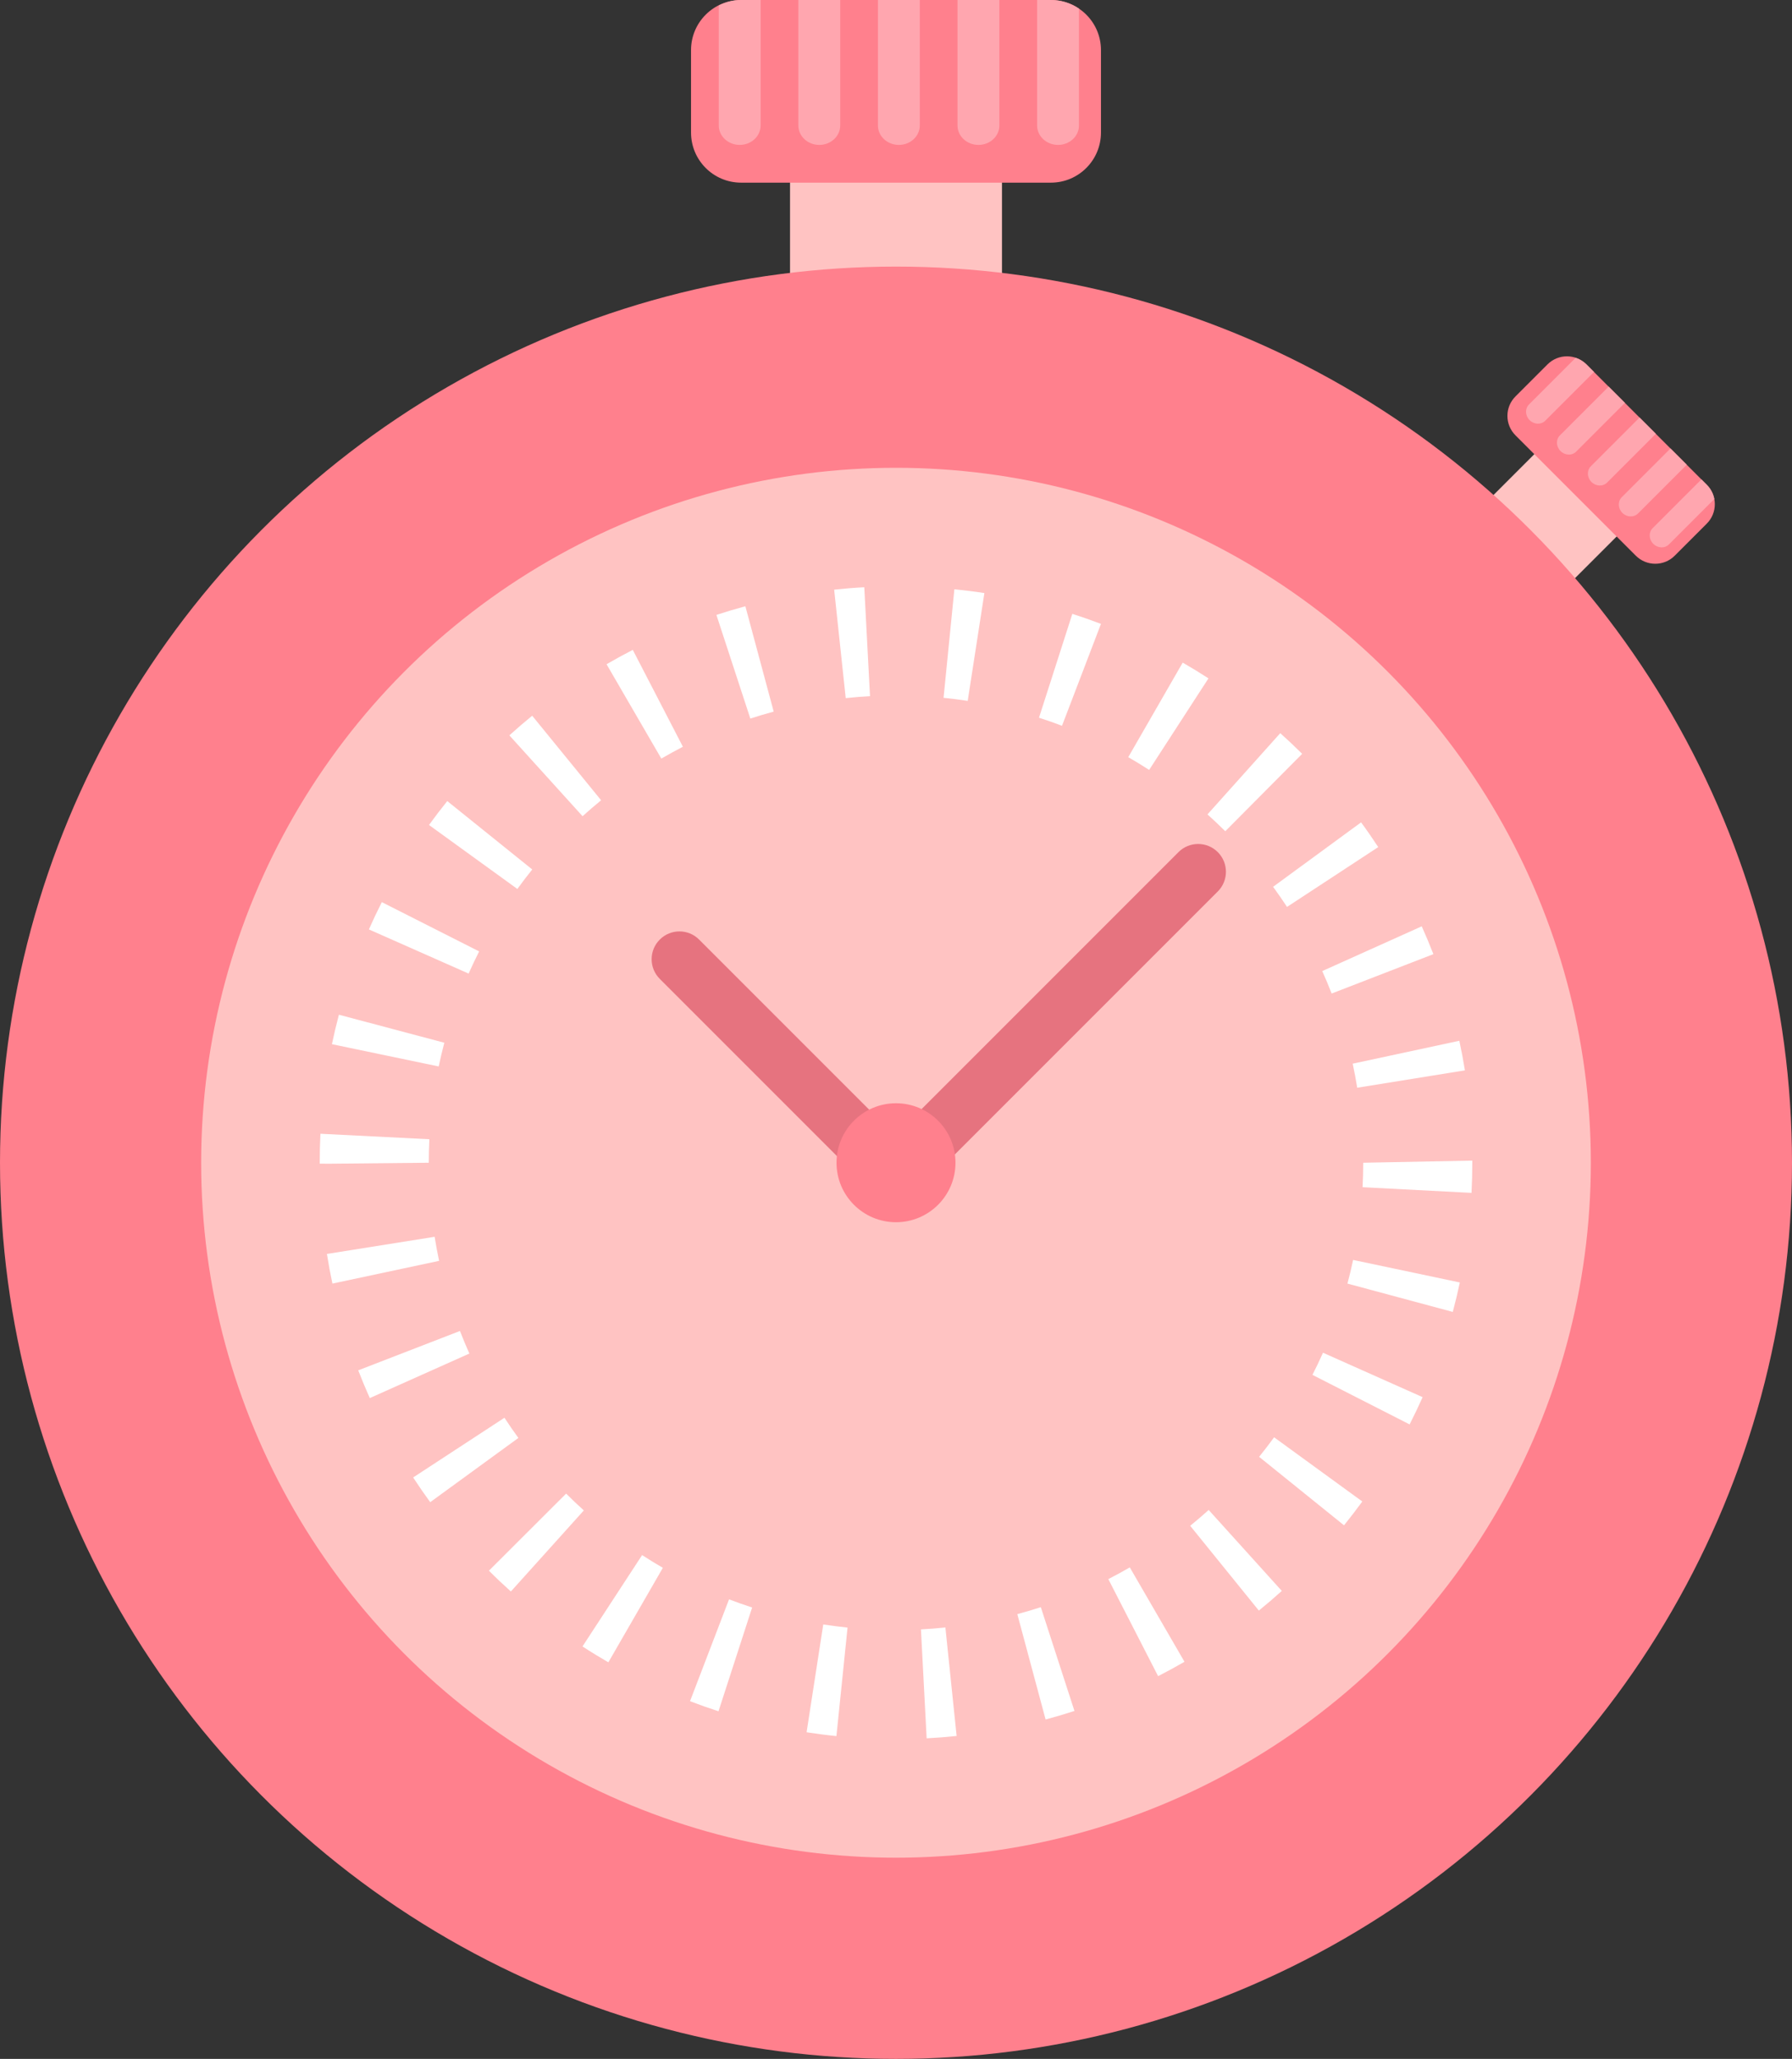
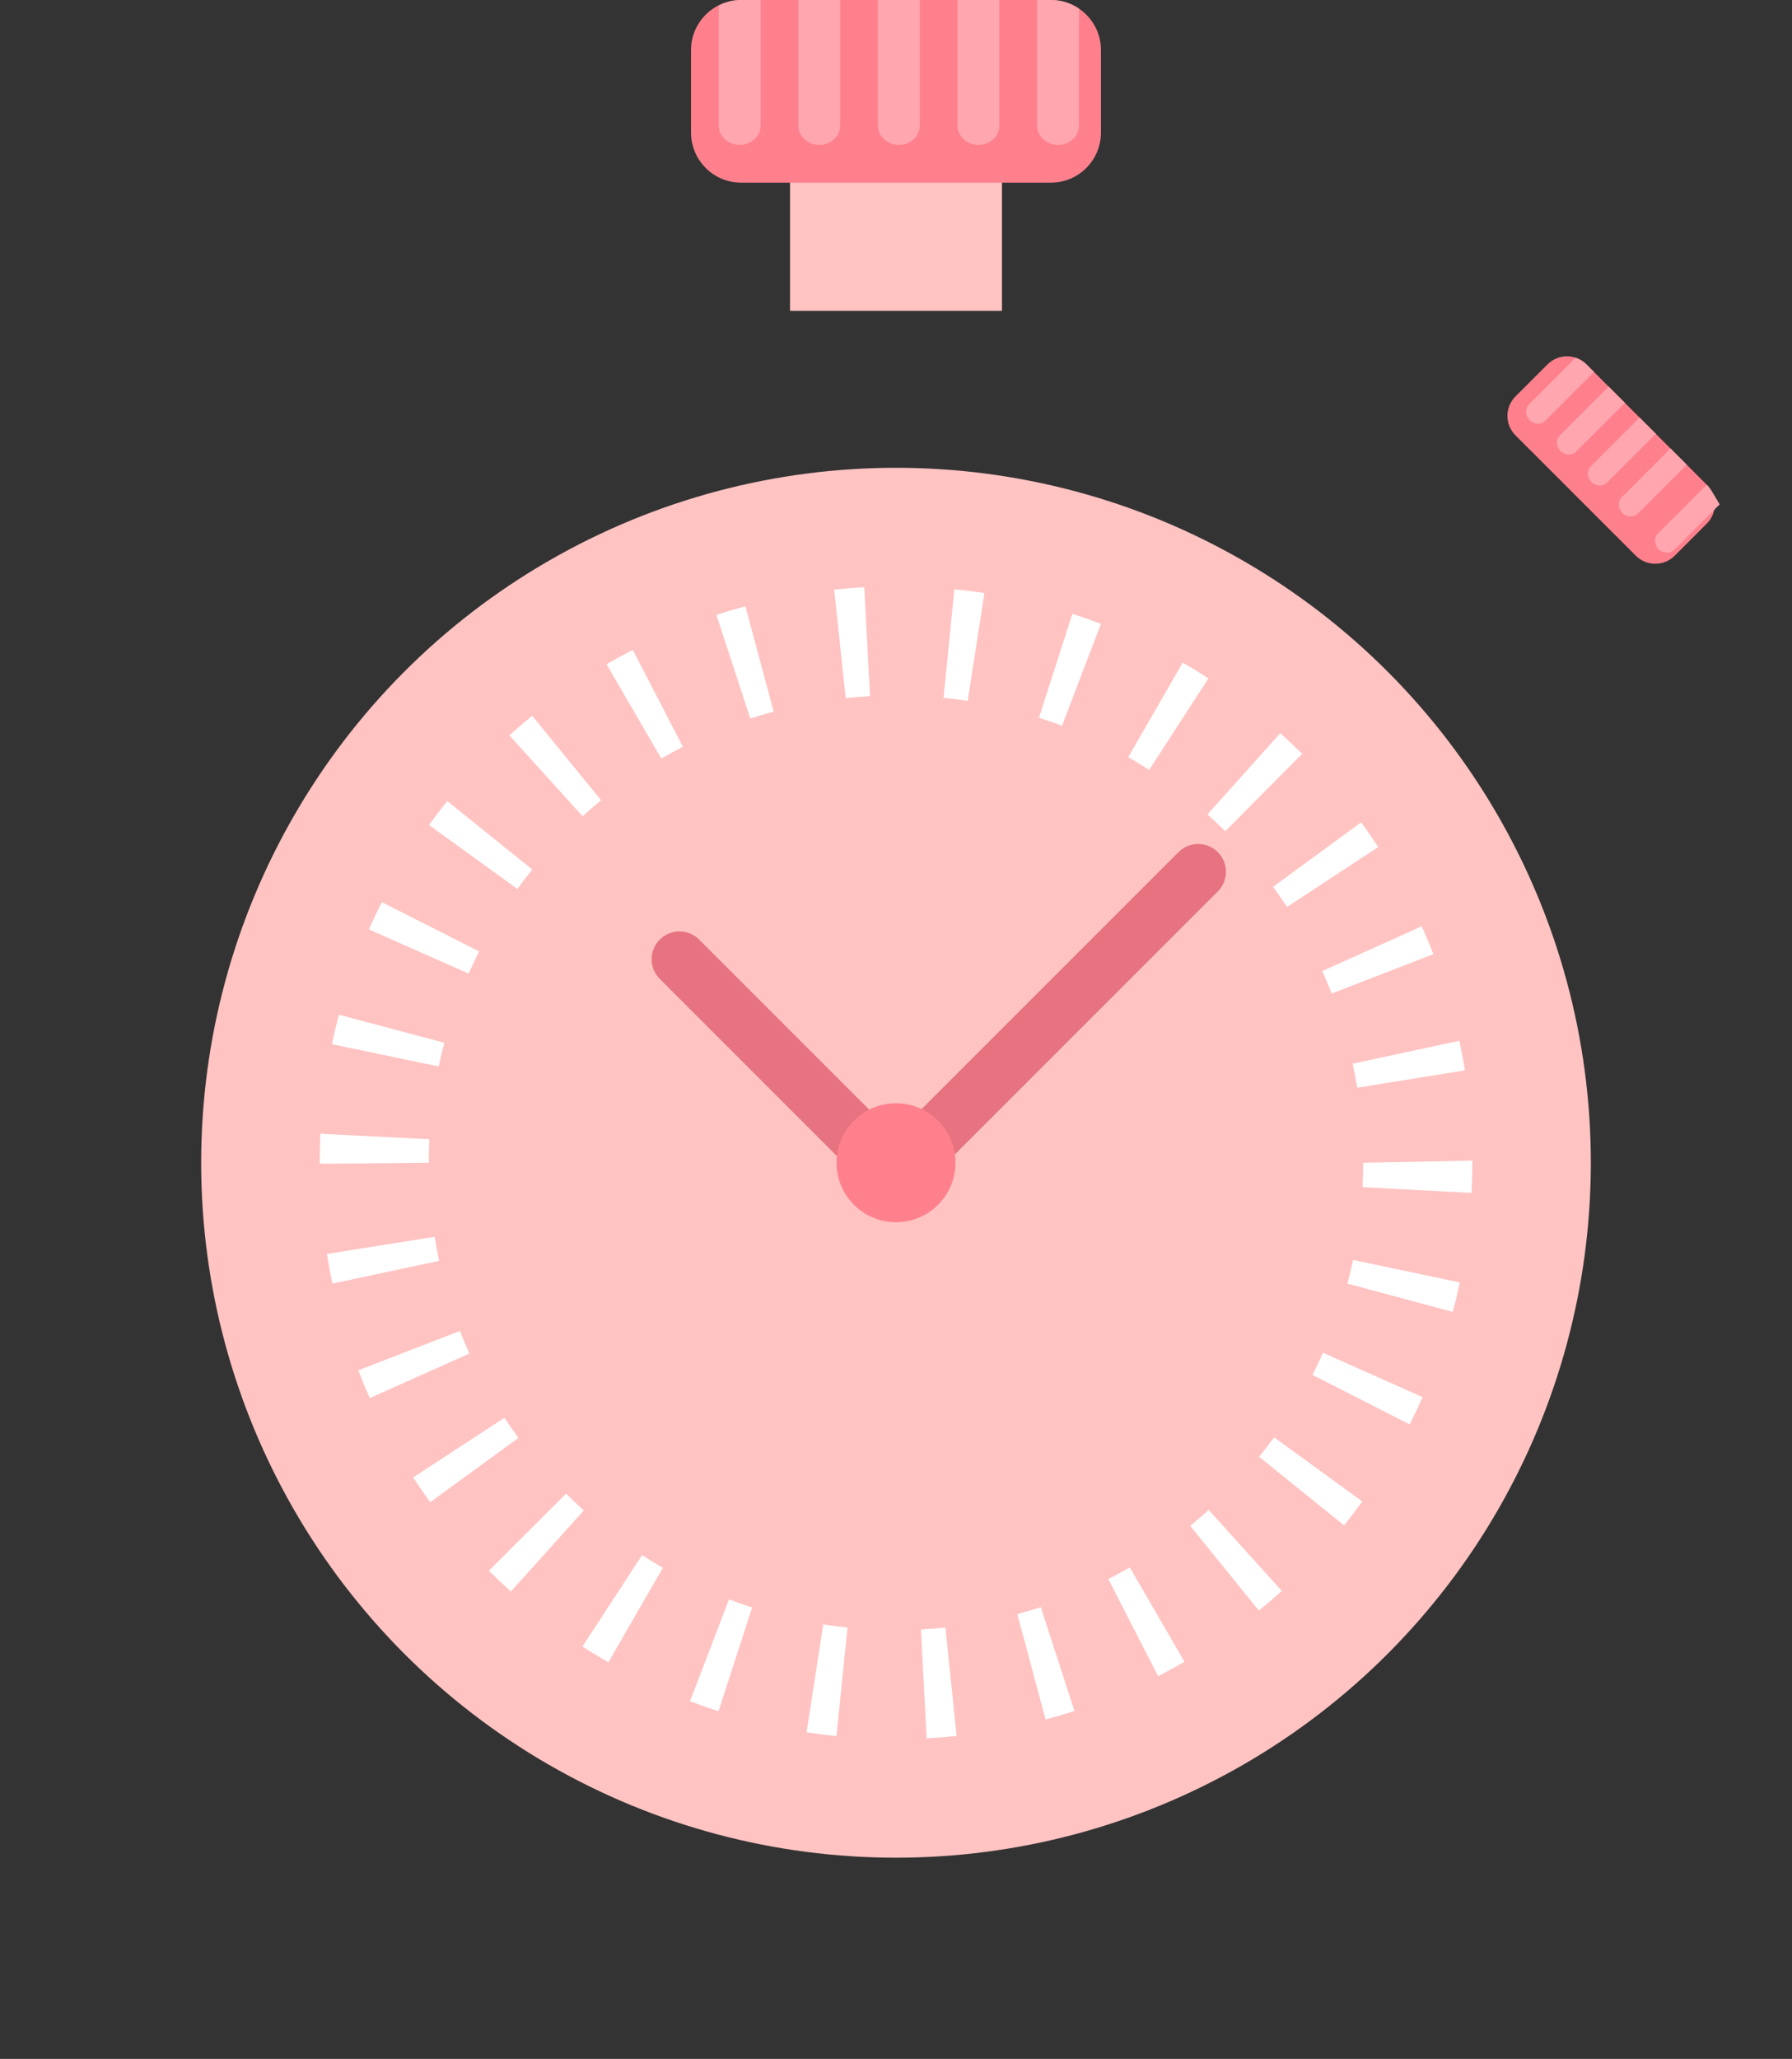
<svg xmlns="http://www.w3.org/2000/svg" version="1.1" x="0px" y="0px" viewBox="0 0 183.728 211.056" style="enable-background:new 0 0 183.728 211.056;" xml:space="preserve">
  <rect x="0" y="0" width="183.728" height="211.056" fill="#333333" stroke="none" />
  <g>
    <g>
-       <rect x="154.197" y="46.907" transform="matrix(0.707 0.707 -0.707 0.707 83.805 -97.973)" style="fill:#FFC3C2;" width="11.938" height="10.537">
-      </rect>
-     </g>
+       </g>
    <g>
      <rect x="80.999" y="12.687" style="fill:#FFC3C2;" width="21.73" height="19.179">
     </rect>
    </g>
    <g>
-       <circle style="fill:#FF808D;" cx="91.864" cy="119.192" r="91.864">
-      </circle>
-     </g>
+       </g>
    <g>
      <circle style="fill:#FFC3C2;" cx="91.864" cy="119.192" r="71.239">
     </circle>
    </g>
    <g>
      <g>
        <path style="fill:#FFFFFF;" d="M95.006,178.195l-0.584-11.167c0.842-0.044,1.678-0.112,2.506-0.197l1.152,11.123     C97.063,178.061,96.039,178.14,95.006,178.195z M85.756,177.966c-1.028-0.104-2.048-0.238-3.059-0.393l1.709-11.052     c0.823,0.128,1.655,0.235,2.491,0.322L85.756,177.966z M107.202,176.265l-2.9-10.801c0.812-0.218,1.615-0.456,2.41-0.713     l3.448,10.637C109.186,175.705,108.2,175.997,107.202,176.265z M73.666,175.421c-0.986-0.319-1.96-0.663-2.92-1.032l4-10.441     c0.78,0.298,1.569,0.576,2.369,0.835L73.666,175.421z M118.738,171.822l-5.106-9.949c0.745-0.382,1.478-0.781,2.202-1.201     l5.608,9.676C120.555,170.861,119.652,171.353,118.738,171.822z M62.374,170.403c-0.9-0.519-1.784-1.059-2.653-1.627l6.113-9.365     c0.696,0.453,1.406,0.89,2.126,1.305L62.374,170.403z M129.065,165.1l-7.039-8.693c0.647-0.521,1.279-1.062,1.896-1.622     l7.498,8.3C130.653,163.776,129.868,164.448,129.065,165.1z M52.378,163.143c-0.769-0.691-1.521-1.401-2.25-2.132l7.915-7.902     c0.59,0.59,1.195,1.163,1.816,1.723L52.378,163.143z M137.798,156.36l-8.704-7.022c0.527-0.653,1.04-1.319,1.536-2.001     l9.043,6.58C139.068,154.747,138.443,155.56,137.798,156.36z M44.108,153.988c-0.605-0.83-1.188-1.674-1.749-2.534l9.36-6.121     c0.46,0.702,0.935,1.392,1.429,2.07L44.108,153.988z M144.523,146.015l-9.963-5.078c0.381-0.745,0.741-1.502,1.083-2.269     l10.214,4.554C145.437,144.164,144.992,145.095,144.523,146.015z M37.914,143.317c-0.419-0.937-0.814-1.884-1.185-2.845     l10.43-4.035c0.303,0.781,0.624,1.554,0.964,2.315L37.914,143.317z M148.948,134.485l-10.799-2.905     c0.214-0.8,0.408-1.608,0.58-2.425l10.943,2.31C149.457,132.483,149.217,133.488,148.948,134.485z M34.082,131.58     c-0.214-1.005-0.403-2.018-0.565-3.039l11.044-1.758c0.132,0.83,0.285,1.652,0.459,2.466L34.082,131.58z M150.87,122.28     l-11.17-0.579c0.044-0.83,0.066-1.666,0.066-2.509l11.184-0.218v0.218C150.949,120.227,150.922,121.259,150.87,122.28z      M33.874,119.29l-1.094-0.003c-0.001-1.092,0.023-2.081,0.072-3.066l11.17,0.562c-0.041,0.8-0.06,1.603-0.06,2.408L33.874,119.29     z M139.151,111.503c-0.134-0.827-0.288-1.649-0.464-2.466l10.935-2.348c0.214,1.002,0.407,2.015,0.571,3.033L139.151,111.503z      M44.98,109.322l-10.949-2.283c0.212-1.016,0.452-2.026,0.717-3.02l10.807,2.872C45.342,107.694,45.151,108.503,44.98,109.322z      M136.529,101.846c-0.3-0.775-0.623-1.545-0.962-2.302l10.198-4.587c0.422,0.937,0.82,1.887,1.195,2.853L136.529,101.846z      M48.046,99.801l-10.225-4.527c0.418-0.947,0.861-1.878,1.327-2.796l9.977,5.051C48.746,98.277,48.387,99.034,48.046,99.801z      M131.955,92.967c-0.459-0.699-0.935-1.387-1.428-2.061l9.021-6.607c0.608,0.827,1.193,1.674,1.758,2.536L131.955,92.967z      M53.043,91.127l-9.059-6.558c0.603-0.833,1.229-1.652,1.873-2.452l8.713,7.012C54.045,89.781,53.534,90.447,53.043,91.127z      M125.624,85.21c-0.594-0.59-1.203-1.166-1.825-1.726l7.462-8.328c0.767,0.685,1.515,1.392,2.246,2.119L125.624,85.21z      M59.729,83.67l-7.506-8.289c0.763-0.691,1.543-1.362,2.341-2.012l7.066,8.666C60.983,82.564,60.348,83.11,59.729,83.67z      M117.818,78.925c-0.7-0.456-1.414-0.89-2.141-1.308l5.581-9.693c0.896,0.516,1.776,1.054,2.643,1.614L117.818,78.925z      M67.804,77.762l-5.616-9.671c0.883-0.513,1.78-1.005,2.689-1.474l5.139,9.933C69.268,76.937,68.529,77.341,67.804,77.762z      M108.884,74.4c-0.777-0.298-1.563-0.571-2.359-0.827l3.418-10.648c0.99,0.317,1.97,0.661,2.935,1.029L108.884,74.4z      M76.929,73.661l-3.478-10.627c0.98-0.322,1.97-0.617,2.969-0.887l2.905,10.801C78.517,73.164,77.718,73.404,76.929,73.661z      M99.216,71.848c-0.819-0.126-1.645-0.232-2.476-0.314l1.109-11.129c1.033,0.104,2.059,0.232,3.077,0.39L99.216,71.848z      M86.709,71.564l-1.185-11.118c1.023-0.109,2.052-0.194,3.088-0.248l0.587,11.167C88.363,71.408,87.533,71.476,86.709,71.564z">
      </path>
      </g>
    </g>
    <g>
      <path style="fill:#E6737F;" d="M91.77,123.29c-0.729,0-1.459-0.278-2.016-0.836l-22.109-22.109c-1.113-1.113-1.113-2.918,0-4.031    c1.113-1.115,2.919-1.115,4.032,0l20.093,20.093l29.055-29.055c1.113-1.115,2.919-1.115,4.032,0c1.113,1.113,1.113,2.918,0,4.031    l-31.071,31.071C93.229,123.012,92.499,123.29,91.77,123.29z">
     </path>
    </g>
    <g>
      <circle style="fill:#FF808D;" cx="91.864" cy="119.192" r="6.098">
     </circle>
    </g>
    <g>
      <path style="fill:#FF808D;" d="M107.744,18.724h-31.76c-2.836,0-5.135-2.299-5.135-5.135V5.135C70.85,2.299,73.149,0,75.984,0    h31.76c2.836,0,5.135,2.299,5.135,5.135v8.454C112.878,16.425,110.58,18.724,107.744,18.724z">
     </path>
    </g>
    <g>
      <g>
        <path style="fill:#FFA6AF;" d="M98.17,12.863c0,1.1,0.961,1.992,2.147,1.992c1.186,0,2.147-0.892,2.147-1.992V0H98.17V12.863z      M107.744,0h-1.414v12.863c0,1.1,0.961,1.992,2.147,1.992s2.147-0.892,2.147-1.992V0.885C109.803,0.327,108.812,0,107.744,0z      M90.01,12.863c0,1.1,0.961,1.992,2.147,1.992c1.186,0,2.147-0.892,2.147-1.992V0H90.01V12.863z M73.692,0.563v12.299     c0,1.1,0.961,1.992,2.147,1.992c1.186,0,2.147-0.892,2.147-1.992V0h-2.002C75.156,0,74.384,0.215,73.692,0.563z M81.851,12.863     c0,1.1,0.961,1.992,2.147,1.992c1.186,0,2.147-0.892,2.147-1.992V0h-4.295V12.863z">
      </path>
      </g>
    </g>
    <g>
      <path style="fill:#FF808D;" d="M167.715,56.964l-12.338-12.338c-1.102-1.102-1.102-2.888,0-3.989l3.284-3.284    c1.102-1.102,2.888-1.102,3.989,0l12.338,12.338c1.102,1.102,1.102,2.888,0,3.989l-3.284,3.284    C170.603,58.066,168.817,58.066,167.715,56.964z">
     </path>
    </g>
    <g>
      <g>
-         <path style="fill:#FFA6AF;" d="M166.273,50.968c-0.427,0.427-0.4,1.147,0.06,1.608c0.461,0.461,1.181,0.488,1.608,0.06     l4.997-4.997l-1.668-1.668L166.273,50.968z M174.989,49.69l-0.549-0.549l-4.997,4.997c-0.427,0.427-0.4,1.147,0.06,1.608     c0.461,0.461,1.181,0.488,1.608,0.06l4.653-4.653C175.662,50.617,175.404,50.105,174.989,49.69z M163.103,47.798     c-0.427,0.427-0.4,1.147,0.06,1.608c0.461,0.461,1.181,0.488,1.608,0.06l4.997-4.997l-1.668-1.668L163.103,47.798z      M161.542,36.681l-4.778,4.778c-0.427,0.427-0.4,1.147,0.06,1.608c0.461,0.461,1.181,0.488,1.608,0.06l4.997-4.997l-0.778-0.778     C162.329,37.031,161.946,36.814,161.542,36.681z M159.933,44.628c-0.427,0.427-0.401,1.147,0.06,1.608     c0.461,0.461,1.181,0.488,1.608,0.06l4.997-4.997l-1.668-1.668L159.933,44.628z">
+         <path style="fill:#FFA6AF;" d="M166.273,50.968c-0.427,0.427-0.4,1.147,0.06,1.608c0.461,0.461,1.181,0.488,1.608,0.06     l4.997-4.997l-1.668-1.668L166.273,50.968z M174.989,49.69l-4.997,4.997c-0.427,0.427-0.4,1.147,0.06,1.608     c0.461,0.461,1.181,0.488,1.608,0.06l4.653-4.653C175.662,50.617,175.404,50.105,174.989,49.69z M163.103,47.798     c-0.427,0.427-0.4,1.147,0.06,1.608c0.461,0.461,1.181,0.488,1.608,0.06l4.997-4.997l-1.668-1.668L163.103,47.798z      M161.542,36.681l-4.778,4.778c-0.427,0.427-0.4,1.147,0.06,1.608c0.461,0.461,1.181,0.488,1.608,0.06l4.997-4.997l-0.778-0.778     C162.329,37.031,161.946,36.814,161.542,36.681z M159.933,44.628c-0.427,0.427-0.401,1.147,0.06,1.608     c0.461,0.461,1.181,0.488,1.608,0.06l4.997-4.997l-1.668-1.668L159.933,44.628z">
      </path>
      </g>
    </g>
  </g>
</svg>